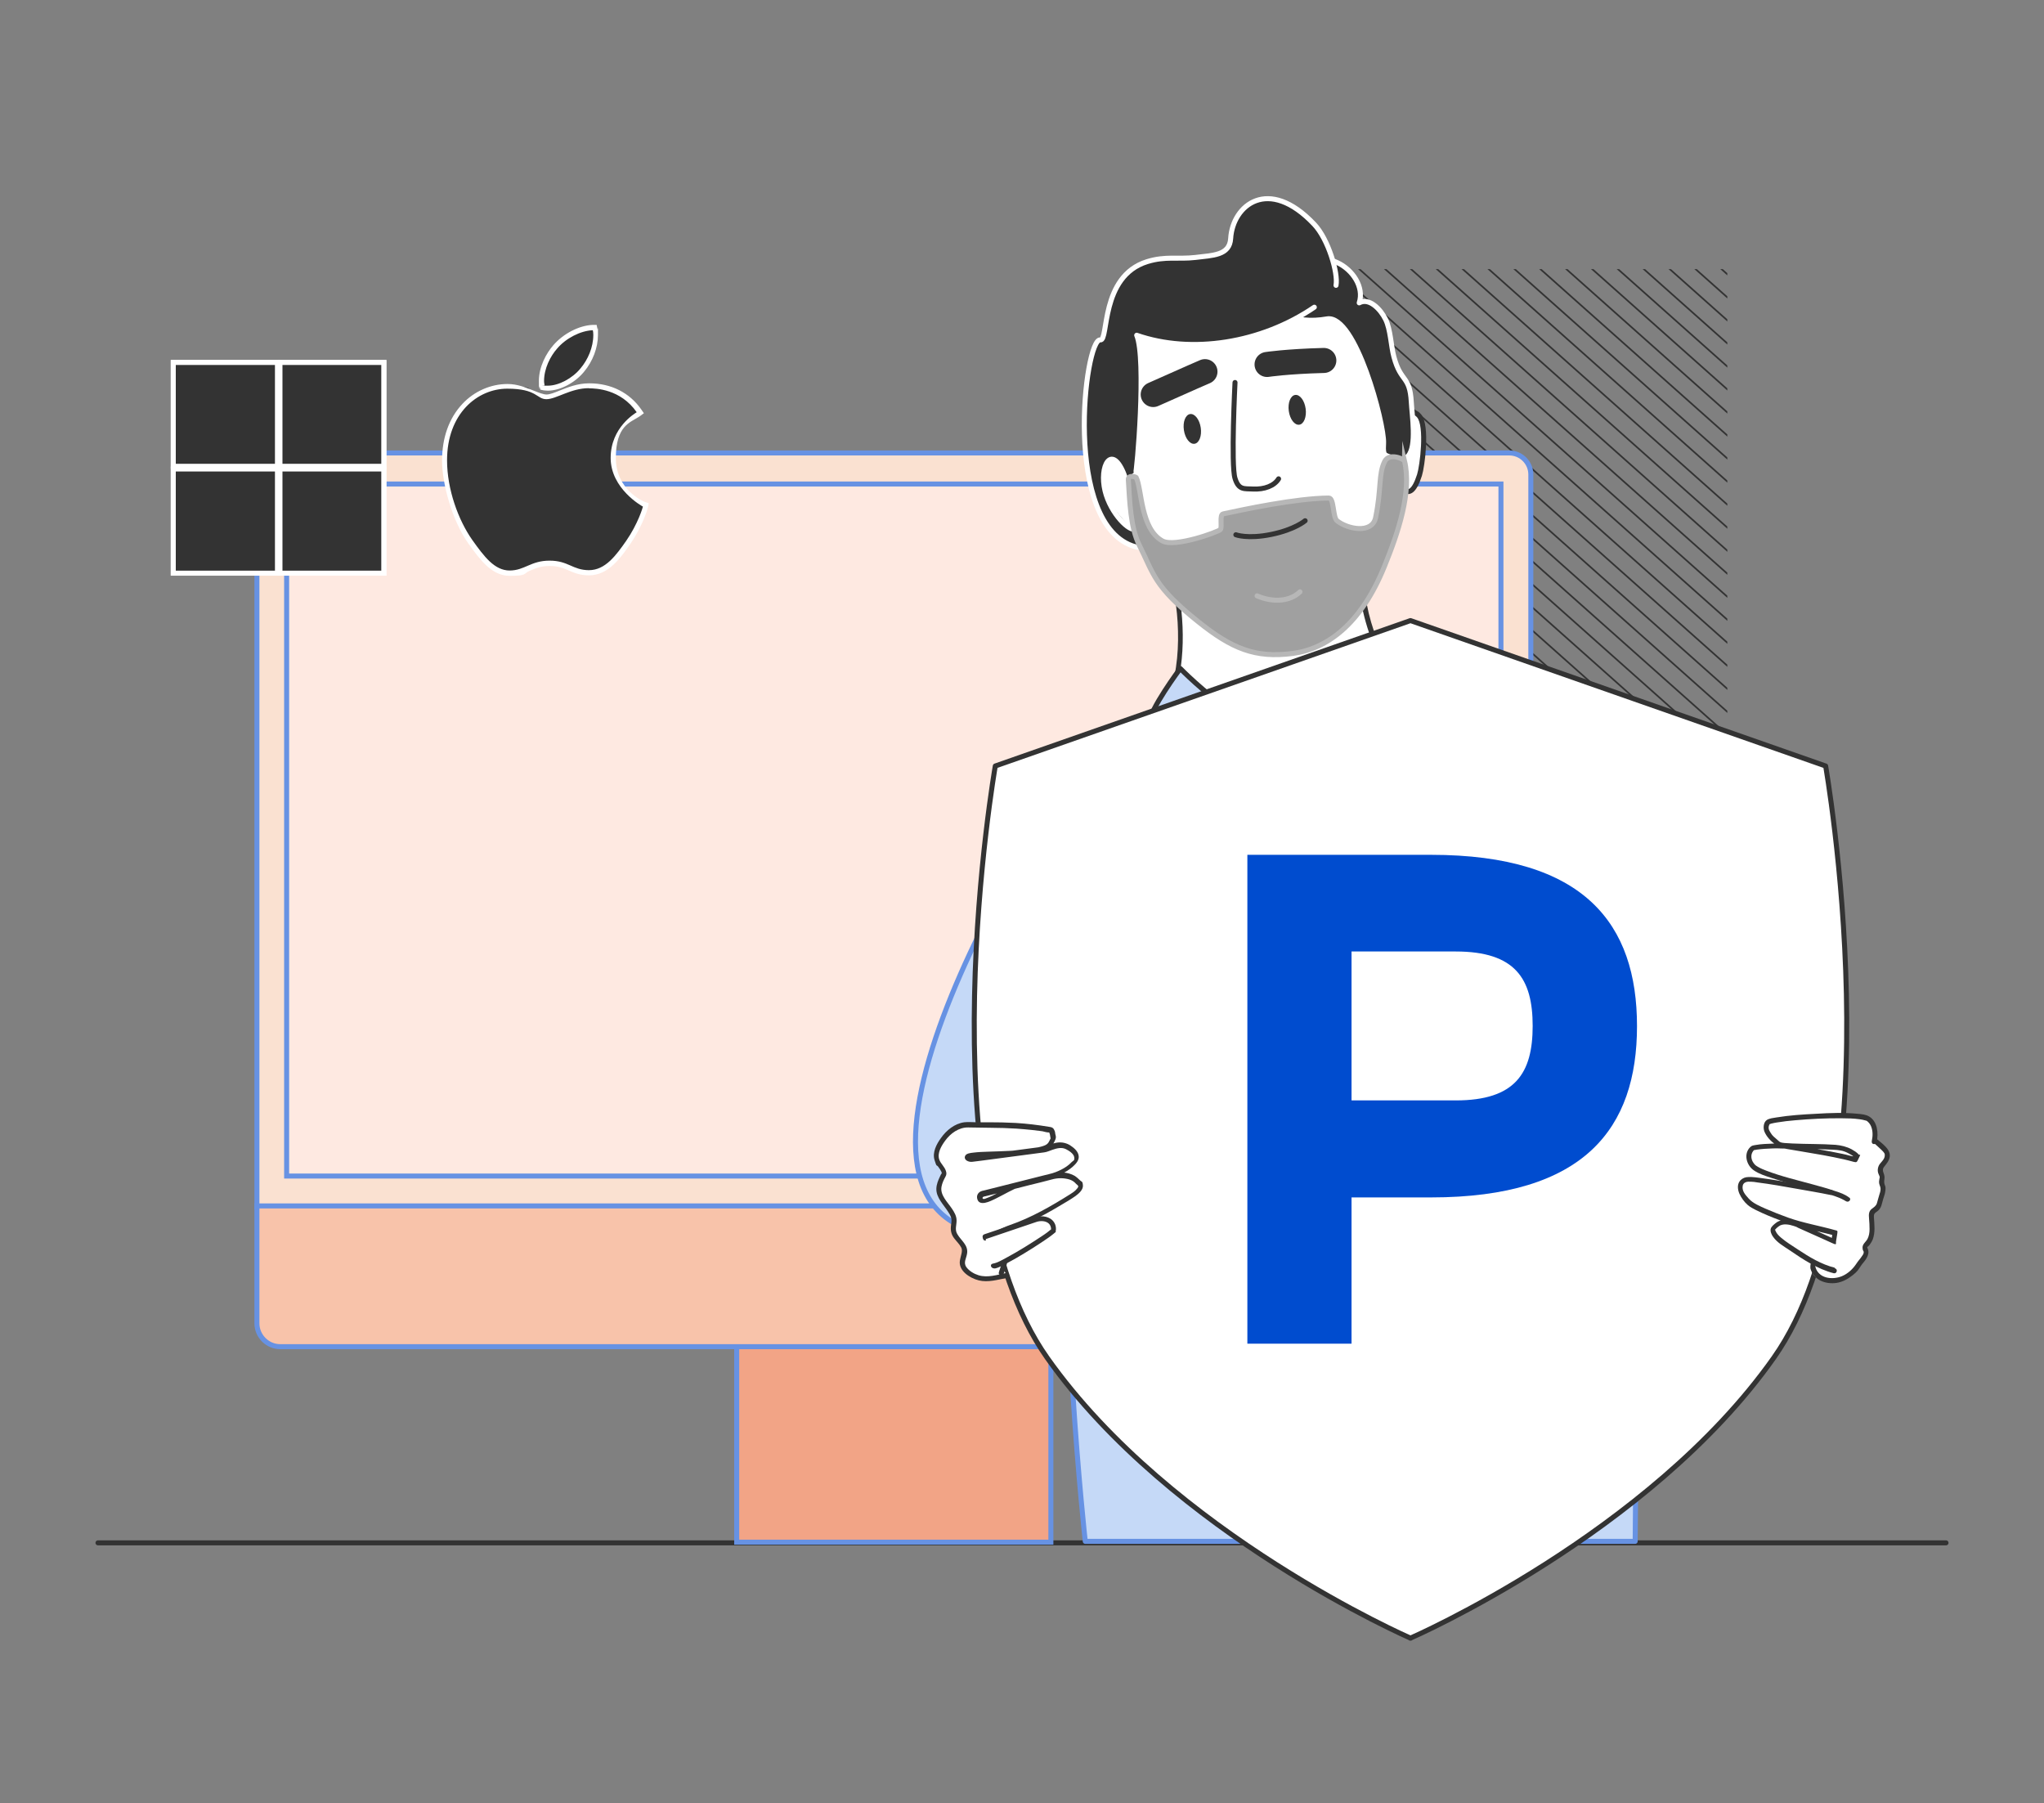
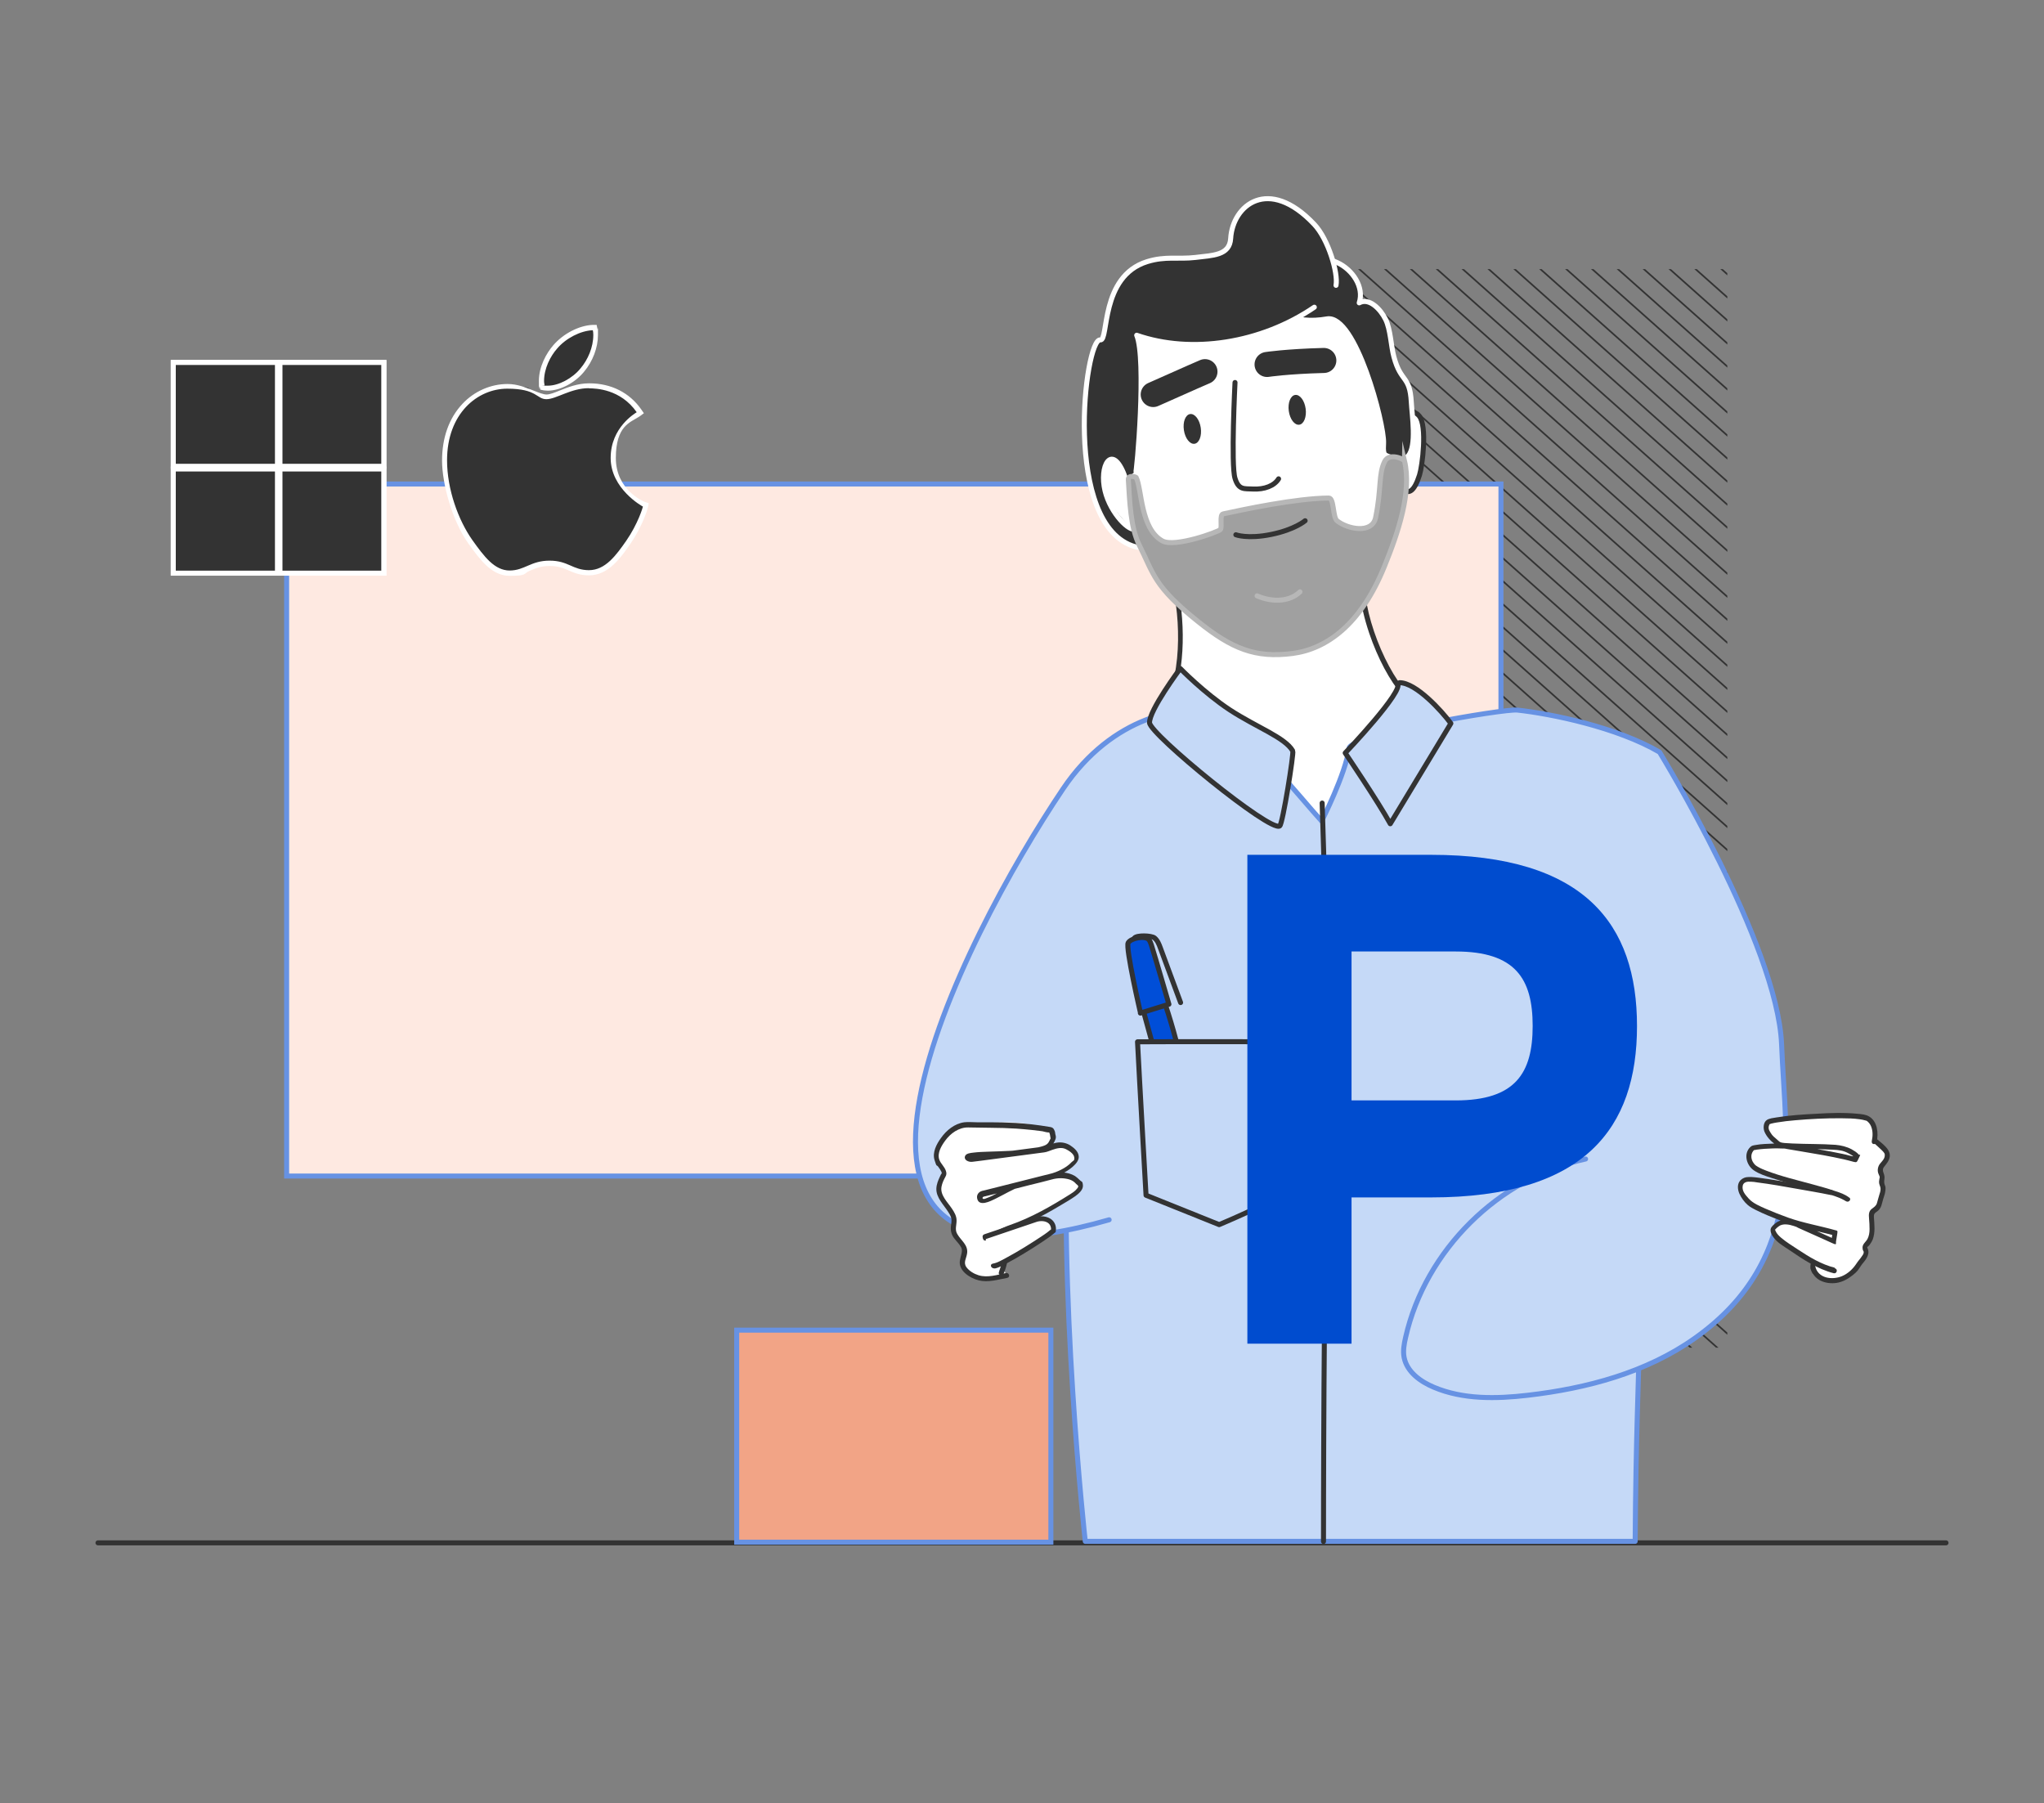
<svg xmlns="http://www.w3.org/2000/svg" id="Layer_1" version="1.1" viewBox="0 0 1224.4 1080">
  <rect x="0" y="0" width="1224.4" height="1080" fill="#808080" stroke="none" />
  <defs>
    <style>
      .st0, .st1, .st2, .st3, .st4, .st5 {
        fill: none;
      }

      .st1 {
        stroke: #4d4d4d;
      }

      .st1, .st6, .st7, .st8, .st9, .st10, .st2, .st11, .st12, .st13, .st14, .st5, .st15, .st16, .st17 {
        stroke-width: 3px;
      }

      .st1, .st8, .st10, .st2, .st3, .st12, .st14, .st5, .st16, .st17 {
        stroke-linecap: round;
        stroke-linejoin: round;
      }

      .st6, .st7, .st9, .st4, .st11, .st13, .st15 {
        stroke-miterlimit: 10;
      }

      .st6, .st10, .st2, .st3, .st4, .st12, .st14, .st16 {
        stroke: #333;
      }

      .st6, .st18, .st16 {
        fill: #fff;
      }

      .st7 {
        fill: #f2a486;
      }

      .st7, .st9, .st11, .st13, .st17 {
        stroke: #6792e3;
      }

      .st8 {
        stroke: #fff;
      }

      .st8, .st19 {
        fill: #333;
      }

      .st9 {
        fill: #fee9e1;
      }

      .st10 {
        fill: #004ed8;
      }

      .st3 {
        stroke-width: 15px;
      }

      .st11 {
        fill: #f8c3aa;
      }

      .st12, .st17 {
        fill: #c5d9f7;
      }

      .st13 {
        fill: #fae1d1;
      }

      .st14 {
        fill: #cbd9f3;
      }

      .st5, .st15 {
        stroke: #b7b7b7;
      }

      .st20 {
        fill: #004ccf;
      }

      .st15 {
        fill: #a0a0a0;
      }

      .st21 {
        clip-path: url(#clippath);
      }
    </style>
    <clipPath id="clippath">
      <rect class="st0" x="572.5" y="344.9" width="646" height="278.5" transform="translate(1379.6 -411.3) rotate(90)" />
    </clipPath>
  </defs>
  <line class="st12" x1="1165.7" y1="924.1" x2="58.7" y2="924.1" />
  <g class="st21">
    <g>
      <line class="st4" x1="123" y1="-785.2" x2="2674.5" y2="1486.1" />
      <line class="st4" x1="129.8" y1="-765.4" x2="2681.2" y2="1505.9" />
      <line class="st4" x1="136.5" y1="-745.6" x2="2688" y2="1525.7" />
      <line class="st4" x1="143.2" y1="-725.8" x2="2694.7" y2="1545.5" />
      <line class="st4" x1="150" y1="-706" x2="2701.5" y2="1565.3" />
      <line class="st4" x1="156.7" y1="-686.3" x2="2708.2" y2="1585.1" />
      <line class="st4" x1="163.5" y1="-666.5" x2="2714.9" y2="1604.9" />
      <line class="st4" x1="170.2" y1="-646.7" x2="2721.7" y2="1624.7" />
      <line class="st4" x1="176.9" y1="-626.9" x2="2728.4" y2="1644.4" />
      <line class="st4" x1="183.7" y1="-607.1" x2="2735.1" y2="1664.2" />
      <line class="st4" x1="190.4" y1="-587.3" x2="2741.9" y2="1684" />
      <line class="st4" x1="197.1" y1="-567.5" x2="2748.6" y2="1703.8" />
      <line class="st4" x1="203.9" y1="-547.7" x2="2755.3" y2="1723.6" />
      <line class="st4" x1="210.6" y1="-527.9" x2="2762.1" y2="1743.4" />
      <line class="st4" x1="217.3" y1="-508.1" x2="2768.8" y2="1763.2" />
      <line class="st4" x1="224.1" y1="-488.4" x2="2775.5" y2="1783" />
      <line class="st4" x1="230.8" y1="-468.6" x2="2782.3" y2="1802.8" />
      <line class="st4" x1="237.5" y1="-448.8" x2="2789" y2="1822.5" />
      <line class="st4" x1="244.3" y1="-429" x2="2795.7" y2="1842.3" />
      <line class="st4" x1="251" y1="-409.2" x2="2802.5" y2="1862.1" />
      <line class="st4" x1="257.7" y1="-389.4" x2="2809.2" y2="1881.9" />
      <line class="st4" x1="264.5" y1="-369.6" x2="2816" y2="1901.7" />
      <line class="st4" x1="271.2" y1="-349.8" x2="2822.7" y2="1921.5" />
      <line class="st4" x1="278" y1="-330" x2="2829.4" y2="1941.3" />
      <line class="st4" x1="284.7" y1="-310.2" x2="2836.2" y2="1961.1" />
      <line class="st4" x1="291.4" y1="-290.5" x2="2842.9" y2="1980.9" />
      <line class="st4" x1="298.2" y1="-270.7" x2="2849.6" y2="2000.7" />
      <line class="st4" x1="304.9" y1="-250.9" x2="2856.4" y2="2020.4" />
      <line class="st4" x1="311.6" y1="-231.1" x2="2863.1" y2="2040.2" />
      <line class="st4" x1="318.4" y1="-211.3" x2="2869.8" y2="2060" />
      <line class="st4" x1="325.1" y1="-191.5" x2="2876.6" y2="2079.8" />
      <line class="st4" x1="331.8" y1="-171.7" x2="2883.3" y2="2099.6" />
      <line class="st4" x1="338.6" y1="-151.9" x2="2890" y2="2119.4" />
      <line class="st4" x1="345.3" y1="-132.1" x2="2896.8" y2="2139.2" />
      <line class="st4" x1="352" y1="-112.4" x2="2903.5" y2="2159" />
      <line class="st4" x1="358.8" y1="-92.6" x2="2910.2" y2="2178.8" />
      <line class="st4" x1="365.5" y1="-72.8" x2="2917" y2="2198.6" />
      <line class="st4" x1="372.2" y1="-53" x2="2923.7" y2="2218.3" />
      <line class="st4" x1="379" y1="-33.2" x2="2930.5" y2="2238.1" />
      <line class="st4" x1="385.7" y1="-13.4" x2="2937.2" y2="2257.9" />
-       <line class="st4" x1="392.5" y1="6.4" x2="2943.9" y2="2277.7" />
      <line class="st4" x1="399.2" y1="26.2" x2="2950.7" y2="2297.5" />
      <line class="st4" x1="405.9" y1="46" x2="2957.4" y2="2317.3" />
      <line class="st4" x1="412.7" y1="65.8" x2="2964.1" y2="2337.1" />
      <line class="st4" x1="419.4" y1="85.5" x2="2970.9" y2="2356.9" />
      <line class="st4" x1="426.1" y1="105.3" x2="2977.6" y2="2376.7" />
      <line class="st4" x1="432.9" y1="125.1" x2="2984.3" y2="2396.4" />
      <line class="st4" x1="439.6" y1="144.9" x2="2991.1" y2="2416.2" />
      <line class="st4" x1="446.3" y1="164.7" x2="2997.8" y2="2436" />
      <line class="st4" x1="453.1" y1="184.5" x2="3004.5" y2="2455.8" />
      <line class="st4" x1="459.8" y1="204.3" x2="3011.3" y2="2475.6" />
      <line class="st4" x1="466.5" y1="224.1" x2="3018" y2="2495.4" />
      <line class="st4" x1="473.3" y1="243.9" x2="3024.7" y2="2515.2" />
      <line class="st4" x1="480" y1="263.7" x2="3031.5" y2="2535" />
      <line class="st4" x1="486.7" y1="283.4" x2="3038.2" y2="2554.8" />
      <line class="st4" x1="493.5" y1="303.2" x2="3045" y2="2574.6" />
      <line class="st4" x1="500.2" y1="323" x2="3051.7" y2="2594.3" />
      <line class="st4" x1="-359.9" y1="-414.9" x2="2191.6" y2="1856.4" />
      <line class="st4" x1="-353.1" y1="-395.1" x2="2198.3" y2="1876.2" />
      <line class="st4" x1="-346.4" y1="-375.3" x2="2205.1" y2="1896" />
      <line class="st4" x1="-339.7" y1="-355.5" x2="2211.8" y2="1915.8" />
      <line class="st4" x1="-332.9" y1="-335.7" x2="2218.5" y2="1935.6" />
      <line class="st4" x1="-326.2" y1="-316" x2="2225.3" y2="1955.4" />
      <line class="st4" x1="-319.5" y1="-296.2" x2="2232" y2="1975.2" />
      <line class="st4" x1="-312.7" y1="-276.4" x2="2238.7" y2="1994.9" />
      <line class="st4" x1="-306" y1="-256.6" x2="2245.5" y2="2014.7" />
      <line class="st4" x1="-299.3" y1="-236.8" x2="2252.2" y2="2034.5" />
      <line class="st4" x1="-292.5" y1="-217" x2="2258.9" y2="2054.3" />
      <line class="st4" x1="-285.8" y1="-197.2" x2="2265.7" y2="2074.1" />
      <line class="st4" x1="-279.1" y1="-177.4" x2="2272.4" y2="2093.9" />
      <line class="st4" x1="-272.3" y1="-157.6" x2="2279.2" y2="2113.7" />
      <line class="st4" x1="-265.6" y1="-137.8" x2="2285.9" y2="2133.5" />
      <line class="st4" x1="-258.8" y1="-118.1" x2="2292.6" y2="2153.3" />
      <line class="st4" x1="-252.1" y1="-98.3" x2="2299.4" y2="2173.1" />
      <line class="st4" x1="-245.4" y1="-78.5" x2="2306.1" y2="2192.8" />
      <line class="st4" x1="-238.6" y1="-58.7" x2="2312.8" y2="2212.6" />
      <line class="st4" x1="-231.9" y1="-38.9" x2="2319.6" y2="2232.4" />
      <line class="st4" x1="-225.2" y1="-19.1" x2="2326.3" y2="2252.2" />
      <line class="st4" x1="-218.4" y1=".7" x2="2333" y2="2272" />
      <line class="st4" x1="-211.7" y1="20.5" x2="2339.8" y2="2291.8" />
      <line class="st4" x1="-205" y1="40.3" x2="2346.5" y2="2311.6" />
      <line class="st4" x1="-198.2" y1="60" x2="2353.2" y2="2331.4" />
      <line class="st4" x1="-191.5" y1="79.8" x2="2360" y2="2351.2" />
      <line class="st4" x1="-184.8" y1="99.6" x2="2366.7" y2="2371" />
      <line class="st4" x1="-178" y1="119.4" x2="2373.4" y2="2390.7" />
      <line class="st4" x1="-171.3" y1="139.2" x2="2380.2" y2="2410.5" />
      <line class="st4" x1="-164.6" y1="159" x2="2386.9" y2="2430.3" />
      <line class="st4" x1="-157.8" y1="178.8" x2="2393.7" y2="2450.1" />
      <line class="st4" x1="-151.1" y1="198.6" x2="2400.4" y2="2469.9" />
      <line class="st4" x1="-144.3" y1="218.4" x2="2407.1" y2="2489.7" />
      <line class="st4" x1="-137.6" y1="238.2" x2="2413.9" y2="2509.5" />
      <line class="st4" x1="-130.9" y1="257.9" x2="2420.6" y2="2529.3" />
      <line class="st4" x1="-124.1" y1="277.7" x2="2427.3" y2="2549.1" />
      <line class="st4" x1="-117.4" y1="297.5" x2="2434.1" y2="2568.8" />
      <line class="st4" x1="-110.7" y1="317.3" x2="2440.8" y2="2588.6" />
      <line class="st4" x1="-103.9" y1="337.1" x2="2447.5" y2="2608.4" />
      <line class="st4" x1="-97.2" y1="356.9" x2="2454.3" y2="2628.2" />
      <line class="st4" x1="-90.5" y1="376.7" x2="2461" y2="2648" />
      <line class="st4" x1="-83.7" y1="396.5" x2="2467.7" y2="2667.8" />
      <line class="st4" x1="-77" y1="416.3" x2="2474.5" y2="2687.6" />
      <line class="st4" x1="-70.3" y1="436.1" x2="2481.2" y2="2707.4" />
      <line class="st4" x1="-63.5" y1="455.8" x2="2487.9" y2="2727.2" />
      <line class="st4" x1="-56.8" y1="475.6" x2="2494.7" y2="2747" />
      <line class="st4" x1="-50.1" y1="495.4" x2="2501.4" y2="2766.7" />
      <line class="st4" x1="-43.3" y1="515.2" x2="2508.2" y2="2786.5" />
-       <line class="st4" x1="-36.6" y1="535" x2="2514.9" y2="2806.3" />
      <line class="st4" x1="-29.8" y1="554.8" x2="2521.6" y2="2826.1" />
      <line class="st4" x1="-23.1" y1="574.6" x2="2528.4" y2="2845.9" />
      <line class="st4" x1="-16.4" y1="594.4" x2="2535.1" y2="2865.7" />
      <line class="st4" x1="-9.6" y1="614.2" x2="2541.8" y2="2885.5" />
      <line class="st4" x1="-2.9" y1="633.9" x2="2548.6" y2="2905.3" />
      <line class="st4" x1="3.8" y1="653.7" x2="2555.3" y2="2925.1" />
      <line class="st4" x1="10.6" y1="673.5" x2="2562" y2="2944.9" />
      <line class="st4" x1="17.3" y1="693.3" x2="2568.8" y2="2964.6" />
      <line class="st4" x1="507" y1="342.8" x2="3058.4" y2="2614.1" />
    </g>
  </g>
  <g>
    <g>
-       <path class="st13" d="M166.7,271.3h737.4c7.1,0,12.9,5.8,12.9,12.9v438.7H153.9v-438.7c0-7.1,5.8-12.9,12.9-12.9Z" />
      <rect class="st7" x="441.3" y="796.7" width="188.2" height="127" />
      <rect class="st9" x="171.7" y="289.9" width="727.4" height="414.5" />
-       <path class="st11" d="M154,722.3h763v70.3c0,7.7-6.3,14-14,14H167.9c-7.7,0-14-6.3-14-14v-70.3h0Z" />
    </g>
    <g>
      <path class="st19" d="M305.3,343.3c-10.1,0-17-9.6-23.6-18.9-9.3-13.3-15.3-32.3-15.3-48.6,0-29.1,18.9-44.4,37.6-44.4s10.6,2,15,3.8c3.3,1.3,6.1,2.5,8.5,2.5s5.1-1.1,8.5-2.5c4.6-1.8,10.4-4.1,16.9-4.1,12.5,0,23.1,5.3,29.8,14.9l.8,1.2-1.1.9c0,0-.2.2-.5.3-5.4,3.6-14.6,11.7-14.6,26,0,20.5,18.1,27.7,18.3,27.7l1.2.4-.2,1.3c0,0-2.8,10.3-10.1,21-5.7,8.2-12.8,18.4-23.6,18.4s-8.3-1.4-11.5-2.8c-3.4-1.5-6.6-2.9-12.1-2.9s-9.3,1.6-12.8,3.1c-3.2,1.4-6.5,2.8-11.1,2.8ZM328.2,232.5c-1,0-1.9-.1-2.2-.2l-1-.2-.2-.9c0-.4-.3-1.6-.3-3,0-8.2,4.3-15.9,8.3-20.5,5.6-6.4,14.7-11.1,22.3-11.4h1.2s.3,1.2.3,1.2c.3,1.1.3,2.4.3,3.2,0,7.2-3,15.1-8,21-5,6.3-13.7,10.8-20.7,10.8Z" />
      <path class="st18" d="M355.1,197.7c.2.8.3,1.9.3,2.9,0,7.4-3.2,14.8-7.7,20.1-4.8,5.9-13,10.3-19.5,10.3s-1.5-.1-2-.2c0-.4-.3-1.5-.3-2.6,0-7.5,3.8-14.9,7.9-19.5,5.2-6.1,13.9-10.6,21.2-10.9M352.8,232.6c4.1,0,18.9.4,28.6,14.3-.8.6-15.6,9-15.6,27.4s18.8,28.9,19.3,29.1c0,.5-3,10.4-9.9,20.4-6.2,8.9-12.6,17.7-22.4,17.7s-12.3-5.7-23.6-5.7-14.9,5.9-23.9,5.9-15.2-8.2-22.4-18.3c-8.3-11.8-15.1-30.2-15.1-47.7,0-28,18.2-42.9,36.1-42.9s17.5,6.3,23.4,6.3,14.6-6.6,25.4-6.6M357.4,194.6h-2.5c-8.1.4-17.4,5.2-23.4,12.1-4.2,4.8-8.7,12.9-8.7,21.5s.2,2.8.4,3.3l.5,1.9,1.9.4c.4,0,1.4.2,2.5.2,7.4,0,16.4-4.7,21.8-11.4,5.2-6.2,8.3-14.4,8.3-22s0-2.3-.3-3.6l-.5-2.4h0ZM352.8,229.6c-6.8,0-12.7,2.4-17.5,4.3-3.2,1.3-6,2.4-7.9,2.4s-4.9-1.2-7.9-2.4c-4.5-1.8-9.6-3.9-15.5-3.9-10,0-19.9,4.3-27,11.9-8,8.5-12.2,20.2-12.2,34s6.1,36,15.6,49.4c6.9,9.6,14,19.6,24.9,19.6s8.3-1.5,11.7-2.9c3.5-1.5,6.9-3,12.2-3s8.3,1.3,11.5,2.7c3.3,1.4,6.7,2.9,12.1,2.9,11.7,0,19-10.5,24.9-19,7-10.2,10.2-20.5,10.4-21.6l.5-2.6-2.4-.8c-.7-.3-17.3-7-17.3-26.3s8.7-21.3,13.9-24.7c.3-.2.5-.3.6-.4l2.3-1.7-1.6-2.3c-7-10-18-15.6-31-15.6h0Z" />
    </g>
    <g>
      <g>
        <path class="st19" d="M167.7,343.3v-62.4h62.2v62.4h-62.2ZM103.8,343.3v-62.4h62.4v62.4h-62.4ZM167.7,279.3v-62.2h62.2v62.2h-62.2ZM103.8,279.3v-62.2h62.4v62.2h-62.4Z" />
        <path class="st18" d="M228.4,218.6v59.2h-59.2v-59.2h59.2M164.7,218.6v59.2h-59.4v-59.2h59.4M228.4,282.4v59.4h-59.2v-59.4h59.2M164.7,282.4v59.4h-59.4v-59.4h59.4M231.4,215.6H102.3v129.2h129.2v-129.2h0Z" />
      </g>
      <g>
        <rect class="st19" x="103.8" y="280.9" width="62.4" height="62.4" />
        <path class="st18" d="M164.7,282.4v59.4h-59.4v-59.4h59.4M167.7,279.4h-65.4v65.4h65.4v-65.4h0Z" />
      </g>
      <g>
        <rect class="st19" x="103.8" y="217.1" width="62.4" height="62.2" />
        <path class="st18" d="M164.7,218.6v59.2h-59.4v-59.2h59.4M167.7,215.6h-65.4v65.2h65.4v-65.2h0Z" />
      </g>
      <g>
        <rect class="st19" x="167.7" y="280.9" width="62.2" height="62.4" />
        <path class="st18" d="M228.4,282.4v59.4h-59.2v-59.4h59.2M231.4,279.4h-65.2v65.4h65.2v-65.4h0Z" />
      </g>
      <g>
        <rect class="st19" x="167.7" y="217.1" width="62.2" height="62.2" />
        <path class="st18" d="M228.4,218.6v59.2h-59.2v-59.2h59.2M231.4,215.6h-65.2v65.2h65.2v-65.2h0Z" />
      </g>
    </g>
  </g>
  <g>
    <g>
      <path class="st18" d="M660.9,486.5l31.9-55c16.4-17,16-55.3,11.8-76.7l111.7-15c-3.8,21.1,10.3,59.4,25,75.6l16.7,87.2-155.5,71-41.7-87.1Z" />
      <path class="st19" d="M814.6,341.6c-.9,7.1-.6,19.3,5.6,37.7,5.1,15,12.4,28.7,19.7,36.9l16.4,85.6-153.1,69.9-40.7-85.1,31.4-54.2c9.5-10,12.9-26,14-37.8,1.2-12.3.6-26.4-1.6-38.5l108.1-14.5M818.3,338l-115.4,15.5c4.8,22.5,4.8,60.6-11.3,77l-32.4,55.9,42.7,89.2,157.9-72.1-17-88.8c-14.6-15.8-29.8-55.8-24.4-76.7h0Z" />
    </g>
    <path class="st6" d="M837.2,287.2s-9.4,88.1-63.7,98.4c-61.5,11.6-89.1-60.3-89.1-60.3,0,0-29.8-26.3-30.5-47.5-.6-18.2,17.4-60.4,19.9-69.9,6.2-23.7,79.1-22.2,71.6-23.9l52.1-1.4s33.1,8.3,42.3,70.5c0,0,5.3-10.1,10.3-4,5,6.1,1.9,30.2.2,35.5-6.5,20.4-13,2.7-13,2.7Z" />
    <ellipse class="st19" cx="714.3" cy="256.5" rx="5.1" ry="9" transform="translate(-30.4 110.1) rotate(-8.6)" />
    <ellipse class="st19" cx="777.1" cy="245" rx="5.1" ry="9" transform="translate(-26.1 108.2) rotate(-7.8)" />
    <path class="st3" d="M793,215.9c-22.4.6-34,2.4-34,2.4" />
    <g>
      <path class="st8" d="M753.6,178.8c3,9.6,5.2,6.7,14.7,9.8,9.5,3.2,16.7,4.1,26.6,2.4,17.2-2.9,34.4,63,33.9,74.3,0,2.2-.4,4.4.4,6.4.7,2,9.9,3.7,12,3.1.9-.3,1.6-1,2.3-1.7,5.3-5.8,2.3-24.5,1.9-32.3-.9-16.2-6.2-11.4-10.4-27-1.8-6.6-2-16.4-5-22.5s-9.8-13.2-15.8-9.9c3.1-9.5-4-19.9-13.1-24.1-9.1-4.1-16.6-3.5-26.5-2.7-6.3.5-13.9-.7-19.2,2.6-5.3,3.4-9,10.3-6.7,16.1" />
      <path class="st8" d="M800.3,170.9c1.4-7.2-4.6-27.7-13.1-36.6-27.4-29-48.8-11.4-50,8.5-.6,10.3-10.8,10.1-21.1,11.4-10.3,1.2-17.9-.9-28.9,2.5-28.4,8.8-22.9,47.6-28.1,46.9-9.3-1.3-23,111.6,21,123.9,10,2.8-.5-10.5-.5-10.5-4.3.7-16-11.6-18.2-25.7-2.3-14.6,5.7-25.6,12.9-4.6,1.9,5.6,1.3,1.4,5.8-2.5,1-.9,6.7-69.1.8-83.4,32.8,11.4,74.6,4.9,106.4-16.8" />
    </g>
    <path class="st16" d="M739.8,229.1s-2.5,49.5,0,57.4c2.2,7.2,5.6,6.1,10.6,6.4,7.1.4,13-2,15.5-6.1" />
    <path class="st15" d="M841.3,276.1c-.3-1.2-9.1-5.1-11.8.2-3.9,7.7-1.9,16.5-5.5,33.8-2.1,9.8-16.8,6.9-23.1,1.8-2.6-2.1-1.7-13.6-4.9-13.6-19.6.1-51.7,7-63.3,9.5-2.4.5-.4,8-1.7,9.4s-27.2,10.9-34.7,6.8c-13.2-7.3-12.2-30.9-15.7-38-.1-.3-4.9-1.9-4.7,1.4.8,12.7,1.3,28.7,6.5,39,8.8,17.5,8.6,24.6,35.4,46,20.1,16.1,34.1,21.9,56.5,19,20.5-2.7,40.9-17.5,54.9-51.9,8.4-20.6,16.6-44.8,12.1-63.6Z" />
    <path class="st2" d="M740.3,320.3s7,2.7,21.2-.2c14.2-2.9,20.3-8.2,20.3-8.2" />
    <path class="st5" d="M753,356.9c9.5,4.1,19.7,3.4,25.7-2.4" />
    <path class="st3" d="M690.8,236.3c21.7-9.7,31-13.7,31-13.7" />
  </g>
  <path class="st17" d="M975.9,535.7c2.1,30.1-11.4,117.9,0,190,10.6,66.8,4.4,70.4,3.6,197.5h-329.4s-16.8-151.5-9.8-265.9c3.8-62,16.5-139.5,16.5-139.5" />
  <path class="st17" d="M664.4,730.6c-205.4,59.5-87.6-169-27.7-258,29.8-44.4,72.2-50.5,89-45.5,16.8,5,54.1,51.8,66,64.7,0,0,14.3-28,16.4-43.6,1.1-8.1,92.7-23.8,100.8-22.9,20.3,2.2,59.8,10.3,85.2,25.2,0,0,70.6,115.1,73.1,174.9,2.4,59.8,15.9,128-51.9,176.1-29,20.6-64.7,30.1-100.1,34.2-18.9,2.2-38.8,2.6-56.3-4.8-8.1-3.4-16.1-9.2-17.8-17.8-.8-4,0-8.2.9-12.1,11.8-52.1,55.6-95.5,107.8-106.8" />
  <path class="st1" d="M768.7,416.3" />
  <path class="st12" d="M688.6,432.9c.3,6.9,72.5,65.9,78,61.8,1.8-1.3,8.5-43.6,7.8-44.9-4.6-8.1-21.8-14.2-37.7-24.6-15.5-10.2-29.7-24.8-29.7-24.8,0,0-18.8,25.2-18.4,32.6Z" />
  <path class="st12" d="M838.4,408.9c9.8,0,25.3,17,30.7,24.4l-36.3,60.1c-7.3-13.3-27-42.4-27-42.4,0,0,35.8-37.5,31.3-41.8" />
  <path class="st1" d="M686.7,306.8" />
  <path class="st14" d="M683.3,532.9" />
  <g>
    <path class="st10" d="M708.2,638.7c-3.2-14.6-7-28.2-12-42.4-2.9,1.4-9.5,2.7-12.4,4.1-.6.3,8.4,30.3,11.2,42.6" />
    <path class="st10" d="M683.1,606.8l17.1-5.3s-8-27.5-10.5-35.5c-.4-1.2-.8-2.4-1.6-3.3-2.3-2.4-10.6-.9-12.3,2s7.4,42.1,7.4,42.1Z" />
    <path class="st2" d="M679.5,561.9c1.4-1.9,10.3-1.6,12.1-.1s2.7,3.8,3.5,6c4,10.9,8.1,21.8,12.1,32.7" />
    <path class="st12" d="M776.9,624c0,26.5-3.6,64.8-6,89.6-9.5,6.9-40.6,19.9-40.6,19.9l-43.8-17.6s-4-69.9-5.1-91.9c4.4,0,22.8-.2,95.5,0Z" />
  </g>
  <path class="st2" d="M792,481s5.6,166.6,3.2,218.6c-2.4,52-2.4,223.7-2.4,223.7" />
  <g>
    <g>
-       <path class="st16" d="M845,981.2s-143-62.2-217.7-167.9c-74.6-105.7-31.1-354.5-31.1-354.5l248.7-87.1,248.7,87.1c-.4-2.1,43.9,248.2-31.1,354.5-74.6,105.7-217.7,167.9-217.7,167.9Z" />
      <path class="st20" d="M809.6,804.8h-62.4v-292.8h110c92.2,0,123.4,41.6,123.4,102.6s-31.2,102.6-123.4,102.6h-47.6v87.7ZM872,659.1c35.7,0,46.1-16.3,46.1-44.6s-10.4-44.6-46.1-44.6h-62.4v89.2h62.4Z" />
    </g>
    <g>
      <g>
        <path class="st18" d="M1042.5,709.6c.8-3.5,4.7-3.5,4.7-3.5,3.6-.7,17.6.5,21.1,1.2l.8-.4c-7.4-1.7-15.1-4.3-19-8.4-5.1-5.4-1.2-11,.4-11.2,5.3-.9,14.1-1.3,19.4-.8,0,0,12.9,0,5.2-.1-4.4-.1-9.3-.4-12.5-3.4-3.4-3.1-6.6-7-3.8-10.7,2.1-2.8,53.5-6.3,60-2.2,4.1,2.6,4.8,8.7,3.8,13.5l-.7.6,1.6-.7c5.8,5.4,9.8,7.5,4.8,13.5-.9,1-1.9,2.1-2.1,3.4-.1,1,.3,2.1.8,3,1.2,2.2-.7,4.2.5,6.5,1.1,2.3.1,4.9-.7,7.3-1.3,3.9-.6,5.5-4,7.8-.6.4-1.3.9-1.6,1.6-.3.6-.3,1.4-.2,2.1.3,5.7,1.3,12.2-2.5,16.4-.5.6-1.2,1.1-1.3,1.9-.1.7.2,1.4.5,2.1,1.1,2.9-3,6.3-4.6,9-1.6,2.7.2-.1-2.1,1.9-10.4,9.3-20.9,9.2-25.1,2.9l3.8-5.4c-7.4-3.5-14.7-8.6-21-13-2.4-1.6-4.8-3.5-6.1-6.1s-.4-2.8,1.7-4.8c2.8-2.6,8.3-1.8,11.9-.4l.5-.5c-.5-.2-.9-.3-1.4-.5-5-1.5-23.8-8.5-27.6-12.1-2.5-2.4-5.9-7-5.2-10.4Z" />
        <g>
          <g>
            <path class="st18" d="M1085.8,759c2.1,9.4,14,9.8,20.5,5.4,2.6-1.7,5-3.8,6.6-6.5,1.6-2.7,5.7-6,4.6-9-.3-.7-.6-1.4-.5-2.1.1-.8.8-1.3,1.3-1.9,3.9-4.2,2.8-10.7,2.5-16.4,0-.7,0-1.4.2-2.1.3-.7,1-1.2,1.6-1.6,3.4-2.2,2.7-3.9,4-7.8.8-2.4,1.8-5,.7-7.3-1.1-2.3.7-4.3-.5-6.5-.5-.9-.9-1.9-.8-3,.2-1.3,1.2-2.4,2.1-3.4,5-6.1,1-8.2-4.8-13.5" />
            <path class="st19" d="M1084.4,759.4c1.7,7.2,9,10,15.8,9,3.6-.6,6.7-2.3,9.6-4.6s3.4-3.3,4.7-5.3,2.6-3.1,3.6-4.9,1.5-3.5.8-5.4-.4-1.1.2-1.7.8-.8,1.1-1.3c.7-.9,1.2-1.8,1.6-2.8,1.6-4.2,1-9,.7-13.4,0-1.3,0-2,1.1-2.8s1.7-1.2,2.3-2c1-1.3,1.3-2.8,1.7-4.3.5-2.3,1.6-4.5,1.8-6.8s0-2.3-.4-3.4-.4-2.1-.2-3.4,0-2.4-.5-3.7-.7-2.4.3-3.7c1.5-1.9,3.1-3.7,3.4-6.2.5-4.5-4.6-7.7-7.5-10.3s-3.5.8-2.1,2.1,3.3,2.9,4.8,4.4,2,2.1,1.8,3.5c-.2,1.9-1.8,3.3-2.9,4.7s-1.8,3.9-.8,6.1.7,1.7.5,2.9-.3,1.9-.1,2.9.8,1.9.8,3.1c0,1.3-.4,2.5-.8,3.7s-.9,3.3-1.4,4.9c-.5,1.6-1.7,2.3-3,3.3-2,1.5-1.9,3.6-1.7,5.9s.3,4.2.3,6.3-.3,4-1.2,5.8-3,3-3,5.2.7,1.8.7,2.8-.5,1.6-1,2.3c-1,1.6-2.4,3-3.4,4.6-2.1,3.2-5.1,6-8.7,7.5-5.9,2.4-14.2,1.3-15.9-5.8s-3.3-1.1-2.9.8h0Z" />
          </g>
          <g>
            <path class="st18" d="M1106.7,718.4c-7-5.8-50.3-13.2-56.6-19.8-5.1-5.4-1.2-11,.4-11.2,5.3-.9,14.1-1.3,19.4-.8,0,0,33.7,5.6,37.8,7.1,4.1,1.6,4.4-1.2,4.4-1.2-3.9-3.7-8.7-5.2-14-5.4-7.7-.2-15.3-.4-23-.7-4.4-.1-9.3-.4-12.5-3.4-3.4-3.1-6.6-7-3.8-10.7,2.1-2.8,53.5-6.3,60-2.2,4.1,2.6,4.8,8.7,3.8,13.5" />
            <path class="st19" d="M1107.7,717.3c-2.4-1.9-5.5-3-8.4-3.9-4.3-1.5-8.7-2.7-13.1-3.9-9.4-2.6-19-4.8-28.1-8.3-1.5-.6-3.1-1.2-4.5-2-1.4-.8-2.2-1.2-3.1-2.5-1.6-2.1-2-5.1-.3-7.3.2-.3.5-.5.7-.6s-.2,0,.2,0,.7-.1,1.1-.2c1.6-.2,3.2-.4,4.8-.5,3.4-.2,6.7-.4,10.1-.2,1.4,0,2.2,0,3.3.3,3,.5,5.9,1,8.9,1.5,8.4,1.4,16.8,2.8,25.2,4.7s7.2,2.8,8.9-.6.5-1.6,0-2.3c-1.1-1.3-2.8-2.3-4.2-3.1-3-1.6-6.3-2.4-9.7-2.7-8.5-.6-17.1-.4-25.7-.8s-7-.5-9.7-2.7-2.7-2.6-3.7-4.1c-1-1.5-1.3-2.9-.5-4.5s.3-.4,0-.2c0,0,.2-.1.4-.2-.4.2,0,0,.1,0s.4-.1.6-.2c1.1-.3,2.3-.5,3.5-.7,3.6-.6,7.2-1,10.8-1.3,9.2-.8,18.5-1.3,27.8-1.2,3.6,0,7.4.1,10.9.6,1,.1,2.3.4,3.4.7s.5.2.3,0c.2.1.4.2.6.3,1.1.8,2,2,2.5,3.2,1.1,2.6,1.1,5.7.5,8.5s2.5,2.7,2.9.8c1.1-5.1.5-12.2-4.6-15.2-2-1.2-4.7-1.4-6.9-1.6-8.2-.8-16.5-.5-24.7,0-8,.4-16,.9-23.9,2.2-1.8.3-4.1.5-5.7,1.5-2.1,1.4-2.3,4.8-1.5,6.9,1.2,3,3.9,6,6.6,7.7s6.1,2.2,9.3,2.4c4,.2,8,.3,12,.4,4.2.1,8.5.2,12.7.4s6.6.5,9.6,2.1,2.9,1.7,4.1,2.9l-.4-1.1c0-.8,0-.3,0-.2.1.1-.2.3,0,0,0,0-.2.3-.2.3s0,0-.2,0c-.9,0-1.8-.3-2.7-.5-1.3-.4-2.7-.7-4.1-1-4.6-1-9.2-1.8-13.8-2.6-4.7-.8-9.3-1.6-14-2.4-2.6-.4-5.2-1-7.8-1.1-3.7-.2-7.4,0-11.1.2-1.8.1-3.5.3-5.2.6s-2.2.3-3.2,1.2c-4.3,4.1-2.3,11,2.1,14,3.2,2.2,7.1,3.4,10.8,4.6,5.2,1.7,10.5,3.2,15.8,4.6,5.3,1.4,10.7,2.9,15.9,4.4,3.8,1.1,7.8,2.2,11.3,4.1s.5.3.8.5.2.2.4.2c.3.2,0,0,.1,0,1.5,1.2,3.6-.9,2.1-2.1h0Z" />
          </g>
          <g>
            <path class="st18" d="M1098.6,760.7c-10.4-2.5-21.2-10.2-30-16.3-2.4-1.6-4.8-3.5-6.1-6.1s-.4-2.8,1.7-4.8c2.8-2.6,8.3-1.8,11.9-.4l22.2,10,.8-5c-5.8-1.7-18.1-4.3-23.9-6-5-1.5-23.8-8.5-27.6-12.1-2.5-2.4-5.9-7-5.2-10.4.8-3.5,4.7-3.5,4.7-3.5,3.6-.7,45.8,7.1,49.3,7.8" />
            <path class="st19" d="M1099,759.3c-8-2-15.2-6.4-22-10.9-3.3-2.2-6.8-4.3-9.9-6.9-1.4-1.2-2.8-2.5-3.5-4.2s-.3-.6,0-1c.3-.6,1.3-1.3,1.8-1.7,2.4-2,6.4-1.2,9.1-.3s1.7.7,2.6,1.1c3.8,1.7,7.6,3.4,11.4,5.1s6.1,2.7,9.1,4.1,2,.2,2.2-.9c.3-1.7.5-3.3.8-5s-.2-1.6-1-1.8c-9.5-2.7-19.2-4.3-28.5-7.6-4.5-1.6-9-3.4-13.4-5.3-3.6-1.6-7.5-3.2-10.1-6s-4.1-4.9-3.7-7.6c.1-1,.7-1.8,1.6-2.2s1.2-.3,1.6-.4.8,0,.4,0,0,0,.2,0c.4,0,.8,0,1.2,0,1.2,0,2.4.2,3.6.4,7.9,1,15.8,2.4,23.6,3.8,6.7,1.2,13.5,2.3,20.2,3.7,1.9.4,2.7-2.5.8-2.9-6-1.2-12-2.2-18.1-3.3-8.5-1.5-17-3-25.6-4.1-1.3-.2-2.7-.3-4-.4s-.9,0-1.3,0-.3,0-.5,0c-.3,0-1,0-.3,0-1.7,0-3.4.6-4.7,1.9-2.1,2.2-1.8,5.4-.7,8,1.1,2.5,3,5.1,5.1,6.9,1.4,1.2,3.1,2.1,4.7,2.9,4.6,2.3,9.5,4.3,14.3,6.1s7.7,2.9,11.6,3.9c5.9,1.6,11.8,2.9,17.7,4.4,1.2.3,2.4.6,3.5.9l-1-1.8c-.3,1.7-.5,3.3-.8,5l2.2-.9c-6.9-3.1-13.9-6.3-20.8-9.4-4.3-1.9-10.4-3.6-14.5-.5-1.1.9-2.8,2.1-3.2,3.6s.5,3.6,1.5,4.9c2.4,3.4,6.2,5.5,9.6,7.8,8.2,5.6,16.9,11.4,26.6,13.9,1.9.5,2.7-2.4.8-2.9h0Z" />
          </g>
        </g>
      </g>
      <g>
        <path class="st18" d="M595.4,758.4c6.1-1.1,35.2-19.7,35.6-21.3.6-2.1-.8-8.4-9.9-6.8,0,0-21.4,7-14.7,4.8,12.6-4.2,25.7-11.8,36.9-18.9,2.1-1.3,4.2-2.9,5-5.3.4-1.1-.9-2.3-3-4.1-3.1-2.8-10.7-3.3-14.7-1.8,0,0-28.3,7.6-16.3,4,9.8-2.9,23-4.6,30-12.1.7-.7,1.4-1.6,1.6-2.5.8-2.9-3.1-6.1-5.9-7.4-4.4-2.1-9.6.8-13.1,1.7,0,0-14.7.3,1-1.3.8,0,1.6-.2,2.1-.8.3-.4.5-.9.6-1.4.6-3.4,1.3-4.3-1.4-6.6s-6-3.4-9.4-4.4c-11.2-3.2-24.2-2-35.7-.7-5.4.6-14.6,2.5-16.7,7.5-1.9,4.6-4.1,6.6-4.7,8.7-.8,2.8,1,5.7,3,7.8,2,2.2,1,3.7,1.3,6.6.5,4.7-4,3.2-3,7.9,1,5.1,7.7,12.6,8.8,17.7.5,2.5-.7,5.2-.2,7.8.8,4.7,6.9,7.5,6.8,12.3,0,2.3-1.6,4.4-1.5,6.7,0,2.9,2.4,5.2,4.9,6.8,7.2,4.7,11.3,1.5,19.7-.2" />
        <g>
          <g>
            <path class="st18" d="M590.1,741.3c6.6-2.2,8.6-4.2,15.3-6.4,12.6-4.2,25.7-11.8,36.9-18.9,2.1-1.3,4.2-2.9,5-5.3.4-1.1-.9-2.3-3-4.1-3.1-2.8-10.7-3.3-14.7-1.8l-41.1,10.4c-2.6.7-1.9,4.7.8,4.2,5.7-1,15.6-8.2,23.9-10.6,9.8-2.9,23-4.6,30-12.1.7-.7,1.4-1.6,1.6-2.5.8-2.9-3.1-6.1-5.9-7.4-4.3-2.1-9.5.7-13,1.7-.1,0-.2,0-.3,0l-44,5.8c-.8,0-1.5-.2-2-.8-3.2-3.9,32.3-.8,47.1-6.3,2.9-1.1,4.2-5.3,4.2-5.3,0,0-.3-4.9-1.6-5.1-21.7-3.8-36.2-2.6-49-3.1-6.4-.2-12.2,4.2-15.8,9.5-8.6,12.8,1.2,14.5,1.2,20,0,.3-3.9,5.9-3,10.6,1,5.1,7.7,10.7,8.8,15.8.5,2.5-.7,5.2-.2,7.8.8,4.7,6.9,7.5,6.8,12.3,0,2.3-1.6,4.4-1.5,6.7,0,2.9,2.4,5.2,4.9,6.8,7.2,4.7,13.3,2.5,21.7.8" />
            <path class="st19" d="M590.5,742.7c2.9-1,5.6-2.2,8.3-3.5,2.8-1.4,5.7-2.4,8.6-3.5,6.6-2.3,12.9-5.4,19.1-8.7,3.1-1.7,6.2-3.5,9.2-5.3,2.9-1.7,5.8-3.4,8.5-5.3,1.9-1.4,4.7-3.7,4.5-6.4s-.8-2.1-1.6-2.9-2.1-2-3.3-2.8c-4.1-2.4-10-2.7-14.5-1.3-1.2.4-2.4.6-3.6.9-6.5,1.6-13,3.3-19.4,4.9-5.7,1.4-11.4,2.9-17.1,4.3-.4,0-.8.2-1.2.3-1.8.6-3,2.2-2.7,4.2.9,5.6,8.1,1.8,11,.4,5.3-2.6,10.3-5.7,15.8-7.7,5.2-1.8,10.7-2.8,16-4.3s10.4-3.6,14.5-7.2c1.9-1.7,4.1-4,3.5-6.8-.5-2.6-2.8-4.5-4.9-5.9s-5.1-2.2-8.1-1.7c-2.6.4-5.3,1.8-7.6,2.3-1.2.3-2.4.3-3.6.5-6.6.9-13.2,1.7-19.7,2.6-6.1.8-12.3,1.6-18.4,2.4-.6,0-1.3.2-1.9.2s-.2,0-.3,0c-.7,0-.4-.2-.9-.4.2,0,.3.5.2.9,0,0-.2.4-.2.4-.1.2-.2,0,0,0s-.2,0,.1,0,.5-.1.7-.2c1.2-.3,2.1-.3,3.4-.4,8.4-.7,16.9-.6,25.3-1.3,4.4-.4,8.7-.9,13-1.9,1.8-.4,4-.9,5.5-2s2.8-3.1,3.5-5,0-2.4-.1-3.6-.4-1.8-.8-2.5c-.7-1.2-1.7-1.3-3-1.5-6.6-1.1-13.2-1.9-19.9-2.3-5.4-.3-10.8-.4-16.2-.4s-4.8,0-7.2,0c-2.4,0-4.9-.3-7.4,0-5.8.8-10.7,4.8-14,9.5-2.6,3.6-5.2,8.5-3.8,13.1s1.2,2.7,2.1,3.9,1.6,2.2,2,3.1.1.6.2.9c0-.2,0,.2,0,.3-.7.4.5-.8.1-.4s-.8,1.4-1.1,2c-1.1,2.3-2.1,4.7-2.2,7.3-.2,5.4,4.4,9.7,7.1,14,.7,1,1.3,2.1,1.7,3.3.5,1.5.2,3.1,0,4.6-.4,2.9,0,5.4,1.8,7.8,1.4,1.9,3.2,3.5,4.3,5.6s-.4,5.1-.8,7.8c-1,6.2,6.1,10.6,11.3,11.9,5.7,1.4,11.5-.5,17.1-1.5,1.9-.4,1.1-3.3-.8-2.9-5.4,1.1-11.1,3-16.5,1.3-2.6-.8-5.5-2.5-7.2-4.8-2-2.8,0-5.3.4-8.2.8-5.1-3.7-7.8-5.9-11.7-1.6-2.7-.3-5.4-.4-8.2,0-2.6-1.4-4.9-2.8-7-2.6-3.9-7.2-8.1-6.2-13.2.4-2.1,1.3-4,2.3-5.8.7-1.2.8-2.2.3-3.6-.8-2.5-3-4.2-3.9-6.6-1.5-4,1.3-8.5,3.5-11.5,3.2-4.4,8.2-8,13.8-7.9s9,.1,13.5.2c5.1,0,10.3.2,15.4.5,3,.2,6.1.5,9.1.8,1.7.2,3.3.4,5,.6s1.6.2,2.3.4,2,.5,2.9.5.4.2.2-.1.2.3.2.3c0,.3.2.6.3.9.2.8.2,1.6.4,2.3s-.1.5,0,0c0,.1,0,.3-.1.4-.4.8-.7,1.6-1.2,2.3-1.1,1.5-2.7,1.9-4.4,2.4-1.9.5-3.7.9-5.6,1.2-8.5,1.4-17.1,1.5-25.6,1.8-3.2.1-6.4.2-9.5.6-1.6.2-4.4.4-4.9,2.3-.6,2.3,2.4,3.4,4.3,3.2l5.6-.7c12.1-1.6,24.2-3.2,36.3-4.8s.9-.1,1.4-.2c1.7-.2,3.2-1,4.8-1.5,2.6-.9,5.5-1.7,8.1-.4,1.8.9,4.7,2.7,5,4.9s-.8,2-1.5,2.8c-.9,1-1.9,1.8-3,2.6-2,1.4-4.2,2.5-6.5,3.4-5,1.9-10.3,3.1-15.5,4.4s-10.3,3.5-15.2,6c-2.4,1.2-4.7,2.5-7.2,3.7s-2,.9-3,1.3-2,.9-2.6.7c-.8-.3-.4-1.1.1-1.3s.8-.2,1.2-.3c2.2-.5,4.3-1.1,6.5-1.6,6.7-1.7,13.3-3.4,20-5.1,4.4-1.1,8.8-2.1,13.1-3.3,3.5-1,7.2-1.1,10.8,0,.9.3,1.7.7,2.4,1.2s1,.9,1.5,1.4,1.2.9,1.3,1.4c.1.7-1.1,1.9-1.6,2.4-1,1-2.2,1.7-3.4,2.5-11.3,7.1-23.1,13.9-35.8,18.3-5.2,1.8-10,4.7-15.3,6.4-1.8.6-1,3.5.8,2.9h0Z" />
          </g>
          <g>
            <path class="st18" d="M595.4,758.3c6.1-1.1,35.2-19.7,35.6-21.3.6-2.1-.8-8.4-9.9-6.8l-31.1,10.5" />
            <path class="st19" d="M595.8,759.8c2.6-.5,5.1-2,7.4-3.2,3.6-1.9,7.1-3.9,10.5-6s7-4.3,10.4-6.6,4.8-3.2,7-5,1.1-.9,1.3-1.7c.3-1.2.1-2.7-.3-3.8-1.6-4.2-6.1-5.4-10.2-4.9-1.8.2-3.4.9-5.1,1.5-3.3,1.1-6.7,2.3-10,3.4-5.7,1.9-11.5,3.9-17.2,5.8-1.8.6-1,3.5.8,2.9,10.1-3.4,20.3-6.9,30.4-10.3,2.3-.8,5.6-.8,7.5,1,.4.4.8,1,.9,1.3.2.6.4,1.1.4,1.5s0,.5,0,.7c0-.5,0,0,0,0,.1,0-.7.8.1-.2-.1.2.3-.3,0,0s-.2.2-.3.3c-.8.7-1.1.9-2,1.6s-2.4,1.7-3.6,2.5c-3.2,2.1-6.4,4.2-9.7,6.2-3.7,2.3-7.5,4.5-11.4,6.6-2.5,1.3-5,2.9-7.7,3.4s-1.1,3.2.8,2.9h0Z" />
          </g>
          <g>
            <path class="st18" d="M601.6,756.1c-.4,2.1-1.1,4.2-1.9,6.2" />
            <path class="st19" d="M600.2,755.7c-.2,1-.5,2.1-.8,3.1s-.3,1-.5,1.5-.2.5-.3.8,0,.2-.1.3c.2-.3,0,.1,0,.2-.2.4-.3.7-.2,1.2s.4.7.7.9c.6.3,1.7.2,2.1-.5.9-2.1,1.6-4.3,2.1-6.6s-.2-1.7-1-1.8-1.7.2-1.8,1h0Z" />
          </g>
        </g>
      </g>
    </g>
  </g>
</svg>